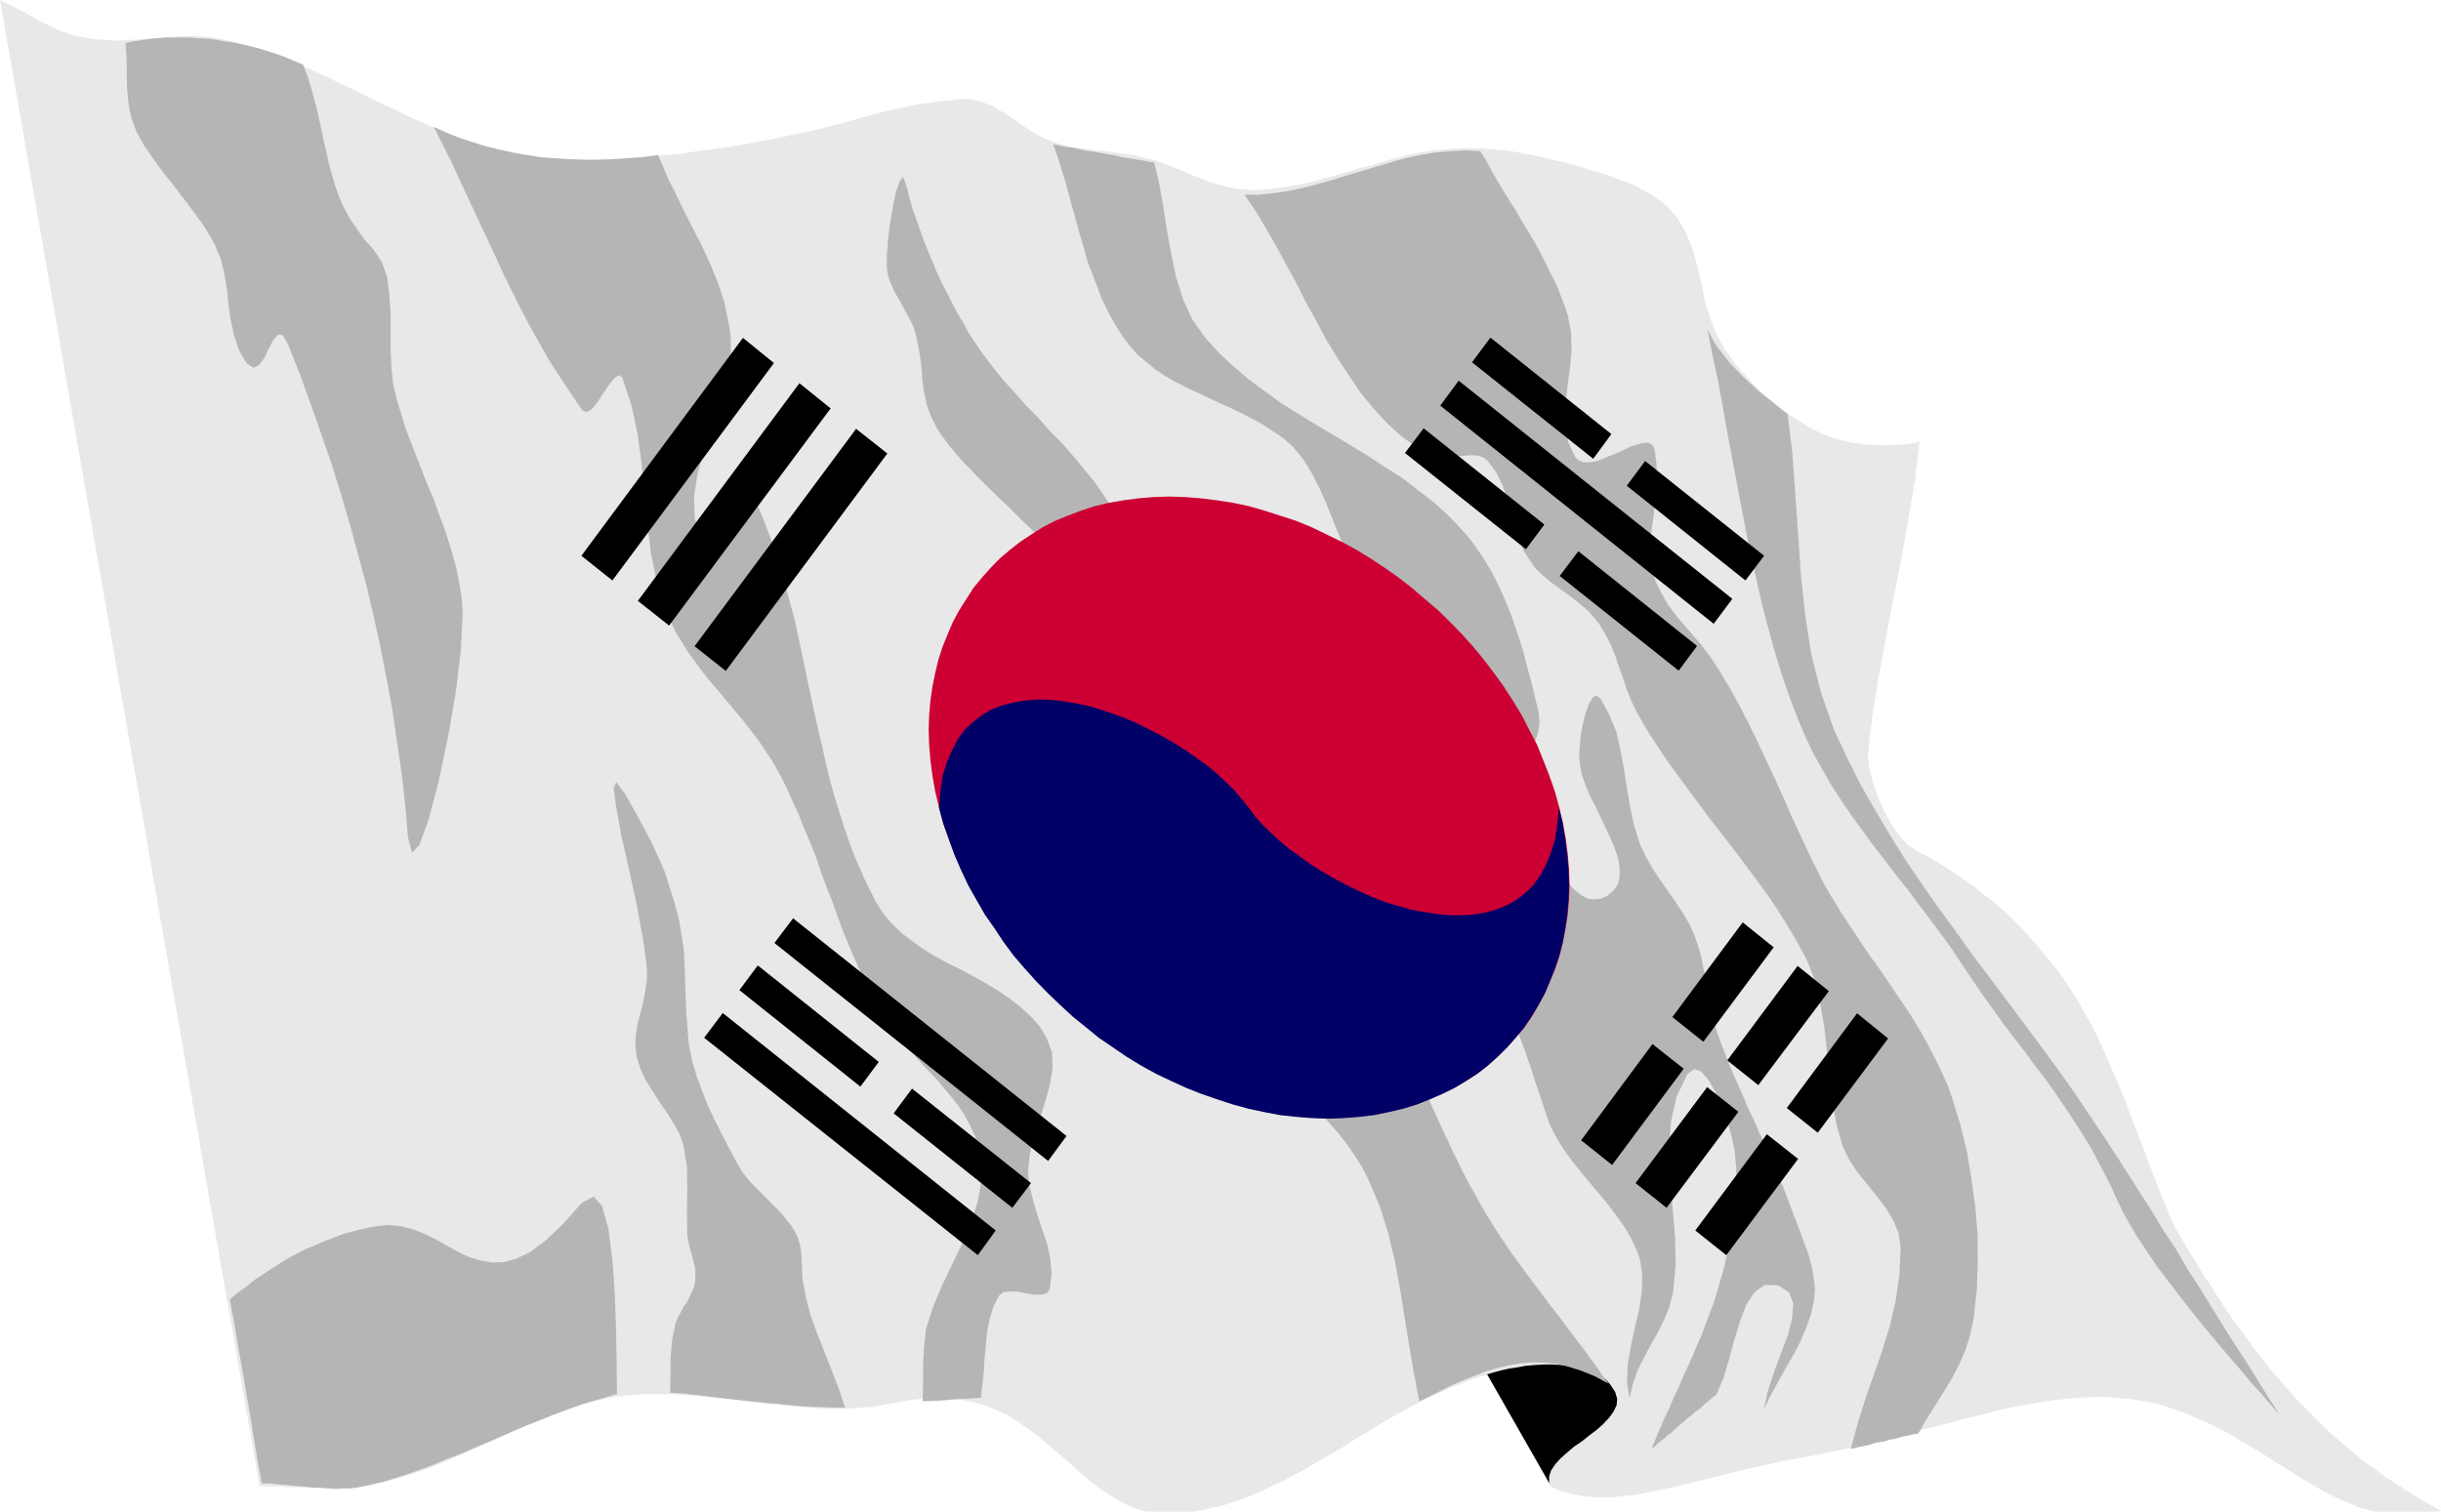
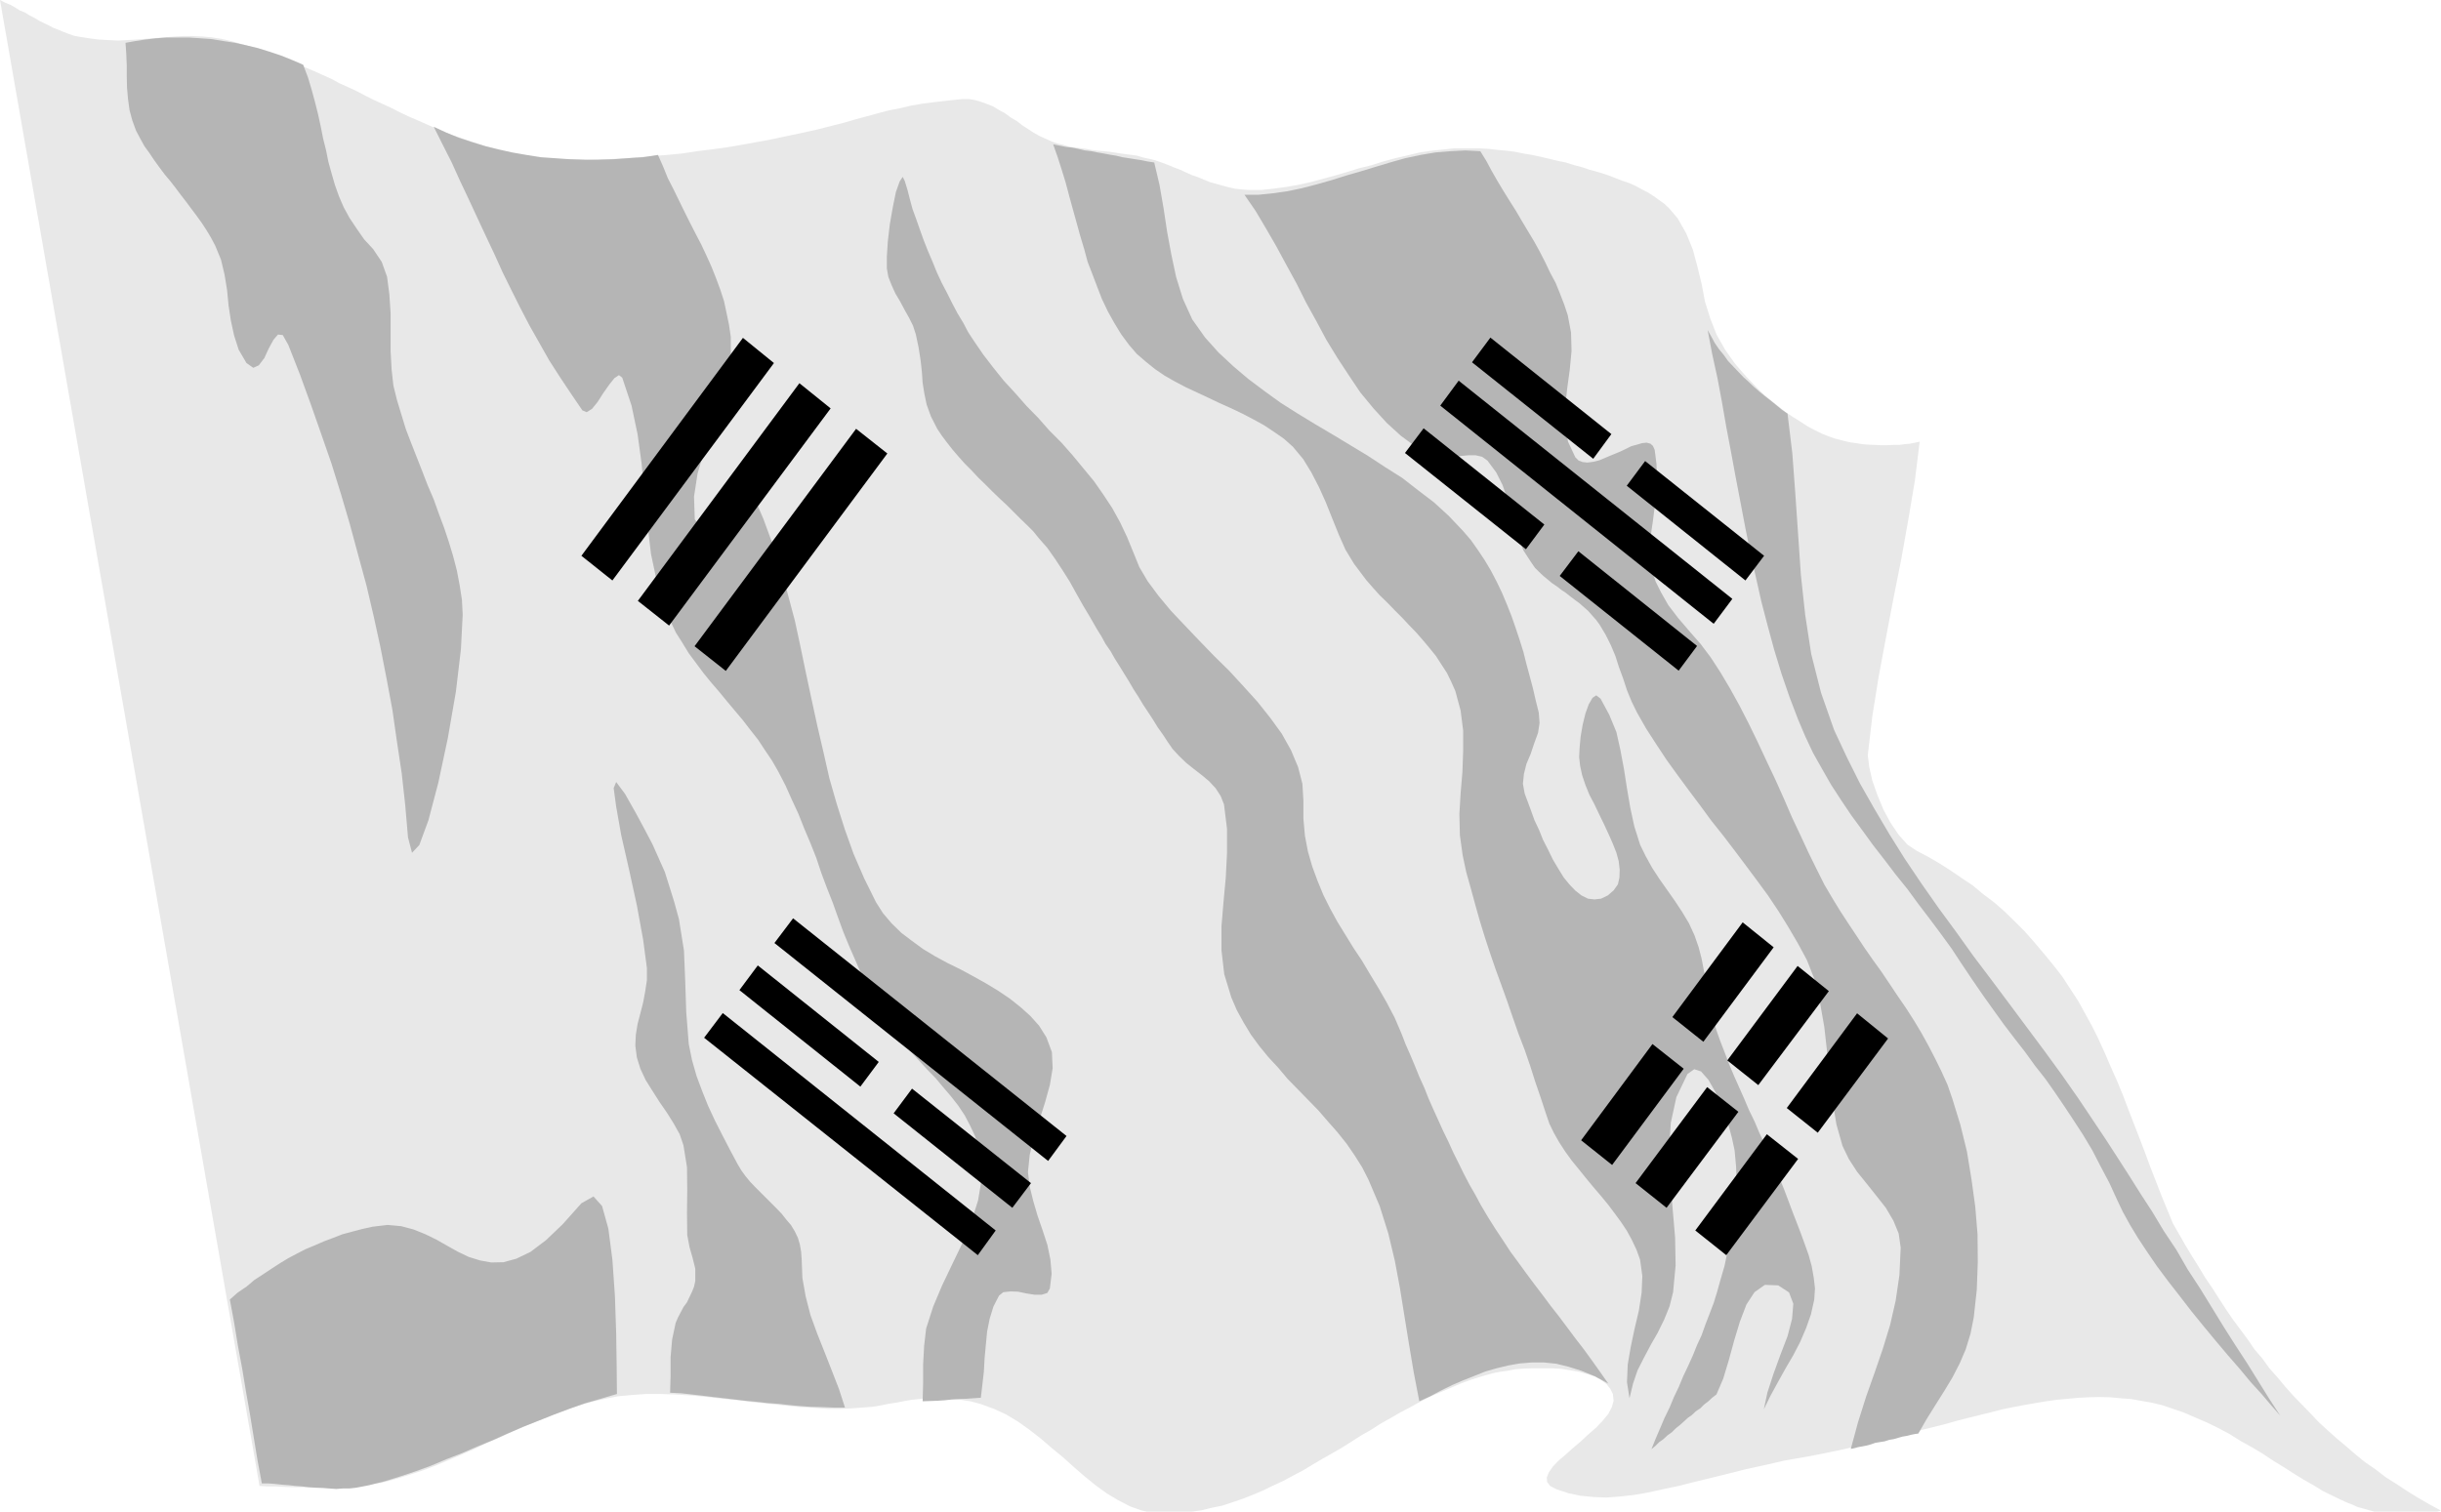
<svg xmlns="http://www.w3.org/2000/svg" width="366.085" height="226.772" fill-rule="evenodd" stroke-linecap="round" preserveAspectRatio="none" viewBox="0 0 9686 6000">
  <style>.pen1{stroke:none}.brush2{fill:#b5b5b5}.brush3{fill:#000}</style>
  <path d="m8621 4854 26 45 25 44 26 43 27 43 25 42 28 41 27 42 27 42 28 41 29 39 29 39 28 41 31 36 28 39 33 37 30 36 32 36 34 35 33 34 33 35 36 33 37 33 37 31 37 32 38 31 41 28 40 31 43 27 42 28 44 27 45 26 46 25-29 7-28 5-28 3-25 2h-52l-24-2-27-1-24-6-23-3-23-6-24-7-23-6-22-10-21-8-22-10-35-17-39-19-37-23-39-22-39-24-42-27-41-25-42-28-42-25-45-25-43-27-45-24-45-22-47-20-46-20-47-16-39-13-42-10-41-7-39-7-42-3-42-4-41-1-42 1-41 2-42 4-44 4-43 6-42 7-45 8-43 8-44 9-46 12-45 11-45 11-46 12-46 13-48 12-49 12-48 13-48 12-50 13-48 12-53 12-51 12-52 11-54 11-53 10-81 14-78 18-74 16-71 18-69 17-66 16-63 16-62 13-59 13-58 10-55 6-52 4-51-2-52-5-48-10-48-16-25-13-12-16-1-18 8-20 16-23 22-23 27-23 29-26 32-27 30-28 31-27 26-27 23-28 14-27 7-25-3-27-10-20-15-19-22-17-24-13-31-10-32-9-34-6-37-6-36-2h-76l-35 1-36 3-31 6-29 4-26 5-43 12-42 13-41 15-42 18-42 18-40 17-41 21-38 21-40 21-38 22-41 23-37 24-39 22-39 25-38 24-38 22-39 22-39 23-38 23-38 20-41 22-39 18-39 19-40 17-40 16-41 14-42 14-44 9-41 10-43 6-43 5-46 4-52-4-50-10-48-17-48-25-45-27-44-32-43-35-44-38-42-38-44-36-44-38-45-35-45-32-48-29-48-22-52-19-41-11-39-6-37-4-34-4h-32l-30 2-31 3-30 3-29 5-30 6-33 5-34 7-32 5-39 3-40 3-43 2h-54l-54-4-58-3-59-6-61-7-61-6-62-8-61-6-62-7-63-6-61-4-59-2h-60l-56 4-54 5-52 10-52 12-52 15-52 17-52 19-51 21-52 22-51 22-52 24-52 22-52 25-50 22-52 22-52 22-50 19-52 17-52 16-32 9-31 8-34 4-33 5-34 5-35 2-34 1-36 2h-70l-33-2h-36l-34-1-35-2h-34l-34-2L0 0l19 10 22 9 18 10 19 12 20 8 19 12 20 10 18 11 20 10 19 9 19 10 21 8 19 8 21 8 20 7 22 4 38 6 38 5 38 2 39 2 35-2 38-2 37-3 38-3 37-3 37-3 36-2h38l39 2 35 3 39 6 39 9 39 11 36 10 38 12 38 13 35 14 37 15 35 14 35 15 36 15 33 15 36 16 33 18 36 16 34 16 32 17 34 17 35 16 35 16 33 17 36 17 33 14 36 16 32 14 36 15 35 14 38 13 35 12 37 12 38 12 36 12 39 8 39 9 46 8 53 6 55 4h59l60 2 62-2 64-2 63-5 65-5 62-5 62-6 59-9 56-7 53-7 49-8 44-8 78-14 71-15 66-14 59-13 55-14 51-13 48-14 45-12 43-12 43-11 46-9 42-10 47-8 48-6 52-6 56-6h25l24 4 24 7 25 9 23 9 23 14 24 13 23 17 24 14 22 17 23 15 23 15 25 14 23 10 24 11 24 8 21 5 23 7 22 3 22 3 24 3 21 4 23 3 23 2 22 2 22 3 24 4 23 3 23 3 21 3 23 7 23 5 25 6 26 9 24 9 24 10 24 9 24 11 24 11 24 8 24 10 24 10 26 7 25 7 26 7 23 5 27 3 27 2h50l47-5 51-7 47-8 50-11 48-13 48-13 48-14 48-15 49-12 47-15 48-13 48-11 50-12 48-7 50-5 35-4h105l36 2 34 4 34 3 33 4 34 7 36 6 33 7 34 8 33 8 34 7 35 11 34 9 23 8 26 7 27 8 27 9 25 10 26 10 27 9 25 11 24 13 25 13 24 15 22 16 21 15 19 18 17 20 17 20 34 60 26 64 18 67 17 70 13 69 21 67 25 64 34 60 19 27 20 28 23 27 23 26 24 25 23 24 26 25 27 22 28 22 27 22 29 19 29 18 29 19 30 16 31 15 31 12 18 6 20 5 18 5 23 5 23 3 24 4 24 2 25 1 24 1h25l25-1h23l21-3 22-2 20-4 18-4-19 154-26 155-28 157-31 156-30 157-29 155-25 156-18 155 6 47 12 53 20 57 24 58 28 52 33 49 35 39 38 25 44 23 43 25 44 28 44 30 45 30 42 35 44 33 41 36 40 39 40 40 38 43 37 44 37 45 36 46 32 49 32 49 27 49 27 49 26 52 25 55 24 56 25 56 24 58 22 58 22 57 23 59 22 58 21 57 22 56 22 57 22 53 21 51z" class="pen1" style="fill:#e8e8e8" />
  <path d="m4179 573 25 5 25 5 26 3 24 5 25 6 26 3 24 5 24 4 26 5 25 4 24 6 26 4 25 4 26 4 24 5 26 4 21 89 16 92 14 93 17 92 19 89 27 87 37 81 51 72 53 59 59 55 59 50 64 48 65 47 68 43 69 42 71 42 68 41 71 43 67 44 68 43 63 49 63 48 59 54 55 58 32 37 29 41 26 39 25 42 23 44 21 44 19 45 19 48 16 46 16 48 15 48 12 48 13 48 13 49 11 48 12 48 3 41-6 39-15 41-14 42-17 40-10 40-4 39 7 39 12 32 13 35 14 39 18 38 16 40 20 39 19 39 22 37 21 34 23 28 23 24 24 19 26 13 26 3 26-3 27-13 23-20 17-24 6-27 1-31-4-34-9-33-15-38-16-36-18-39-19-39-19-40-20-38-16-39-13-39-8-37-4-35 2-38 4-43 8-47 11-45 13-36 15-26 15-10 17 13 35 65 28 68 16 72 14 75 12 77 13 76 16 74 23 73 22 45 26 47 28 43 31 44 31 44 29 44 27 45 22 48 16 46 12 46 9 47 10 48 6 48 9 49 10 45 15 48 16 45 18 46 17 45 19 45 20 45 20 45 19 45 22 45 19 45 20 43 20 45 20 47 20 45 18 44 17 45 18 48 16 41 16 42 16 44 15 42 12 44 8 45 5 43-3 45-13 58-19 54-24 56-27 52-31 53-30 54-29 53-27 55 14-66 24-74 28-77 28-73 18-69 5-60-17-45-43-28-53-2-41 29-32 49-26 68-23 76-21 77-22 73-27 63-17 13-15 14-17 13-15 15-18 12-16 15-17 12-15 14-17 15-15 12-15 15-17 12-16 15-17 12-15 15-16 13 17-42 18-42 17-40 20-41 17-41 20-42 17-41 19-40 19-42 17-42 18-39 15-42 17-44 16-42 13-42 12-43 18-62 14-67 14-64 10-65 6-67 4-66-2-65-6-65-11-51-16-59-23-63-26-58-28-49-29-33-27-9-27 19-44 92-22 101-7 110 5 115 9 115 10 117 2 110-10 106-14 56-21 52-26 53-27 47-27 51-26 51-18 53-14 58-10-64 3-70 12-70 15-71 17-72 11-71 3-67-9-65-14-39-18-38-20-37-24-36-25-34-27-36-29-35-29-34-29-35-29-36-27-33-26-36-24-37-21-37-18-37-13-38-21-64-22-64-20-63-22-64-25-65-22-63-22-64-23-64-23-63-22-64-21-64-20-65-18-64-18-66-18-64-14-66-11-80-2-84 5-83 7-83 3-84v-81l-10-79-21-78-16-36-17-35-22-34-22-34-25-31-26-31-27-31-29-30-28-30-29-29-29-30-30-29-27-30-27-31-24-32-24-32-34-56-27-61-25-62-26-65-27-60-30-58-33-54-41-49-36-32-39-27-39-26-42-23-44-23-44-21-47-21-44-21-45-21-43-20-44-23-42-24-38-26-36-29-36-31-31-36-31-42-28-46-25-45-23-48-19-49-19-50-19-49-14-52-16-53-14-51-15-54-14-51-14-53-16-52-16-50-18-51z" class="pen1 brush2" />
-   <path d="m6147 5886-246-431 27-8 30-8 31-7 34-5 32-6 36-3 35-2h36l35 2 34 3 32 7 30 7 29 10 25 15 24 15 19 21 19 29 8 27-2 25-12 25-17 24-23 25-27 24-29 22-30 24-31 21-28 24-26 23-20 22-17 25-8 24v26z" class="pen1 brush3" />
  <path d="m498 170 3 43 2 46v45l1 44 4 45 6 44 11 41 15 41 17 32 16 29 21 29 18 27 21 29 21 28 21 25 21 27 21 28 21 27 20 27 21 28 21 29 19 29 18 30 17 32 23 56 14 59 10 61 6 62 9 59 13 60 18 56 31 53 27 19 22-10 22-29 17-37 19-35 18-21 19 2 22 39 46 117 43 118 41 117 41 118 38 122 35 119 33 122 33 121 29 124 27 124 24 123 23 123 18 126 19 126 14 127 11 128 16 61 29-31 36-98 39-148 38-178 32-184 20-169 7-137-3-59-9-58-11-58-15-58-17-56-19-57-21-56-20-56-24-56-22-57-22-56-22-56-21-55-18-59-17-56-14-57-7-63-4-73v-151l-5-75-9-69-21-59-34-51-36-39-30-43-28-42-23-42-19-44-16-45-13-45-13-47-9-45-12-48-9-46-11-50-12-48-13-48-15-50-19-50-44-19-45-18-45-15-45-14-46-11-45-10-46-7-48-8-44-3-45-3h-88l-43 3-42 5-40 6-39 7zm2161 5358 2-70v-72l6-69 14-66 9-21 11-21 11-21 14-19 10-21 10-21 8-20 5-23v-48l-11-44-12-42-9-48-1-87 1-92-1-90-14-87-15-44-24-43-27-43-29-42-28-44-27-43-21-45-14-45-6-47 2-43 7-43 11-42 11-43 8-43 7-46v-47l-15-113-25-137-31-142-31-136-20-113-10-74 10-24 35 47 43 76 35 65 31 59 25 56 24 54 18 57 19 61 19 69 20 125 5 122 4 122 10 127 13 64 18 63 22 59 24 60 27 58 29 57 30 58 31 58 15 25 16 22 18 22 20 21 21 21 22 22 22 22 20 20 21 22 19 24 18 21 15 25 12 25 8 27 5 29 2 28 3 76 13 73 19 74 27 74 29 73 29 74 28 72 24 74h-44l-45-2-44-1-44-3-44-4-43-5-43-3-43-5-43-4-43-5-42-5-44-5-41-5-44-5-44-5-43-2zm-1620 360h27l25 2 28 3 27 2 26 3 27 2 27 3 28 2 27 1 25 2 28 2 27-2h26l26-3 27-5 25-5 63-16 61-19 63-21 60-22 59-25 62-24 60-26 61-25 60-27 60-26 61-24 63-25 61-23 62-22 63-18 64-19-1-105-2-135-5-149-10-144-16-123-25-90-34-38-48 27-74 83-67 64-61 46-56 27-51 14-49 1-44-8-45-14-42-20-43-24-42-24-45-22-47-19-49-13-54-5-59 7-41 9-38 10-41 11-36 14-37 14-37 16-36 15-35 18-34 18-33 20-34 22-33 22-34 22-32 27-34 23-32 28 17 91 15 92 17 91 15 91 16 91 15 92 15 91 17 91zm682-5385 35 70 36 71 33 73 35 74 33 71 34 73 34 72 33 73 35 71 35 70 37 71 39 69 39 69 43 67 44 66 45 66 17 7 21-13 22-27 23-36 24-34 20-25 18-12 13 10 37 111 24 114 16 117 11 120 12 118 14 119 24 114 35 112 19 43 21 44 26 41 25 41 29 39 29 39 30 37 32 37 32 39 31 37 32 38 30 39 30 38 27 41 29 43 24 42 29 56 25 56 26 56 23 58 25 59 23 58 20 60 22 59 23 58 21 59 22 60 24 58 25 57 25 58 26 56 29 56 22 41 25 39 30 36 30 35 32 38 31 34 33 36 34 35 30 36 30 35 29 37 26 39 21 40 19 40 15 42 9 45 3 87-14 84-27 85-35 84-40 83-41 86-35 83-28 87-8 69-4 74v74l-2 72 29-1 29-1 29-2 29-3 29-2 29-1 28-2 29-2 6-51 6-52 3-54 5-54 5-52 10-50 15-49 22-43 17-14 29-3 30 1 33 7 32 5h29l22-7 10-18 7-58-5-57-12-58-19-58-20-58-17-58-14-57-7-58 7-68 16-69 23-71 22-69 19-69 11-66-3-64-22-59-29-46-35-39-39-35-43-34-46-31-48-29-50-28-50-27-51-25-50-27-48-29-45-33-41-31-39-38-34-40-28-44-47-95-42-97-35-98-32-101-29-101-24-106-24-103-23-106-22-103-22-106-22-102-28-105-27-101-34-100-36-98-42-97-20-13-30 8-35 25-39 33-37 32-34 22-24 8-11-16-3-90 14-91 26-90 30-90 32-90 26-91 18-89v-92l-7-48-10-48-10-47-15-46-17-46-18-45-19-42-21-45-23-44-22-43-23-46-21-43-22-45-22-43-19-47-20-45-59 9-60 4-57 4-59 2h-58l-58-2-57-4-58-4-56-9-57-10-54-12-53-13-52-16-54-18-49-20-49-23zm1869 215-8-16-12 18-15 42-12 59-12 68-8 68-4 62v46l6 34 13 33 15 33 19 32 17 32 18 32 16 32 11 34 11 52 8 51 5 45 3 44 7 44 9 43 17 47 25 49 18 27 21 28 22 28 24 28 25 28 27 27 27 29 29 28 27 27 28 27 28 26 27 27 27 27 26 25 25 25 21 26 35 40 31 44 29 44 29 46 26 47 27 48 27 45 27 47 18 29 17 31 20 29 17 30 19 30 19 31 18 29 18 31 20 31 18 30 20 30 19 29 19 31 20 28 19 29 20 29 25 27 29 28 30 24 31 24 30 25 26 28 20 31 13 33 12 97v96l-5 98-9 97-8 96v95l11 95 28 92 22 51 27 49 29 48 33 45 36 44 39 42 37 44 41 42 40 41 41 42 38 44 38 43 36 45 31 45 31 49 25 49 45 106 34 108 26 109 20 107 18 112 18 111 19 113 22 114 44-20 43-23 43-21 44-19 43-17 45-18 45-13 46-11 45-8 49-4h47l49 5 49 12 51 16 54 22 53 29-33-47-32-45-32-44-34-44-32-43-33-44-33-42-32-43-32-42-32-43-32-44-31-42-30-46-30-45-29-46-29-49-22-41-23-40-22-42-21-43-21-42-19-42-21-43-19-42-20-44-19-43-17-43-20-44-17-42-18-43-19-43-17-44-27-63-31-59-32-56-34-56-32-54-34-51-32-52-32-52-29-53-27-54-23-56-21-57-17-59-12-63-6-68v-71l-4-67-17-66-28-67-37-66-45-62-50-63-56-62-57-62-61-60-59-61-58-61-54-57-49-59-43-58-33-56-24-59-25-61-27-57-32-58-35-53-37-53-42-51-43-52-44-50-48-48-44-50-47-48-44-50-46-50-41-51-40-52-37-54-23-35-20-38-23-38-20-38-21-42-21-40-20-43-17-42-18-42-17-43-15-42-14-40-15-41-10-37-10-39-11-36zm1348 55h56l58-6 57-8 57-12 58-15 60-17 57-18 59-17 59-18 60-18 57-16 61-13 59-10 60-5 59-3 59 3 24 39 22 41 23 40 24 40 25 40 24 38 24 41 24 40 24 40 22 40 21 41 20 42 22 41 17 42 17 44 14 42 13 69 2 73-7 74-10 73-8 74v71l11 68 29 62 13 13 16 6 19 2 23-3 24-6 24-10 26-11 27-11 26-12 24-12 22-6 20-6 19-2 15 4 10 9 7 16 7 55 2 52v46l-5 45-6 43-5 40-6 40-5 39-2 41 3 38 7 42 14 42 22 44 28 49 39 51 47 55 42 48 40 53 39 60 38 64 37 67 37 72 35 72 36 77 35 74 34 76 32 74 34 72 32 69 32 65 30 60 33 56 30 49 32 49 32 48 31 47 34 49 34 47 33 49 32 48 33 48 32 50 30 50 27 49 27 52 25 51 24 53 19 55 32 104 26 106 18 110 15 109 9 109 1 111-4 109-12 110-13 65-19 62-24 56-29 56-32 53-34 54-35 56-34 59-14 2-15 3-15 4-18 3-18 5-17 5-18 3-19 6-19 3-18 3-17 6-19 5-15 3-17 3-14 4-15 3 29-107 32-101 34-96 32-93 29-95 22-96 15-102 5-109-8-56-21-51-30-51-37-47-39-49-38-47-33-51-25-52-24-85-15-91-12-98-10-99-11-98-17-97-20-88-32-81-35-65-38-65-39-63-42-63-44-60-44-59-45-60-45-59-47-59-44-60-45-60-45-61-44-61-41-62-40-62-37-65-21-43-18-44-15-46-17-46-14-44-18-43-21-42-24-40-14-19-16-18-16-18-16-14-17-15-19-14-17-13-19-15-18-12-18-14-18-12-18-15-17-14-17-16-16-16-14-20-32-49-22-54-17-51-13-53-14-53-17-49-25-50-35-47-21-15-26-6h-28l-31 3-32 7-29 4h-27l-22-8-66-38-61-45-56-51-53-58-52-63-45-67-46-70-44-72-39-73-42-76-38-76-40-73-40-74-41-71-41-69-44-64zm1838 537 18 95 21 96 18 96 17 98 19 100 18 98 19 99 19 100 20 99 22 98 22 98 25 96 26 96 29 95 32 93 34 89 28 66 31 66 36 64 36 63 39 60 41 61 44 60 42 58 46 59 44 58 46 57 44 60 45 59 44 59 43 59 40 61 43 64 42 61 42 59 41 57 42 55 42 54 39 54 41 52 38 54 38 56 37 56 37 57 36 60 33 64 35 66 32 70 22 46 27 49 32 53 37 56 39 57 44 59 46 59 47 61 48 59 48 58 48 57 47 54 44 53 43 47 39 46 35 40-43-66-43-69-44-71-47-72-47-74-46-75-48-78-49-75-45-78-50-75-45-75-48-74-46-73-45-70-44-68-44-66-65-97-67-96-70-96-70-94-70-94-71-95-71-94-68-95-69-94-68-97-66-98-62-99-59-100-58-102-52-104-50-107-52-148-39-154-24-156-17-158-11-161-11-160-12-162-19-157-23-16-22-18-22-18-22-17-22-18-22-19-21-20-21-19-20-21-21-22-20-21-17-24-19-23-17-25-14-26-14-25z" class="pen1 brush2" />
-   <path d="m5272 4438-65-2-62-5-65-7-62-11-63-14-62-17-64-20-61-22-61-24-59-27-59-29-59-32-58-36-56-37-54-38-51-40-54-43-49-46-48-47-46-47-45-51-44-51-42-54-37-56-36-54-35-58-31-57-30-61-26-60-23-63-22-62-17-63-15-62-11-63-8-61-5-62-2-59 2-59 5-57 8-56 11-54 13-54 17-52 20-49 21-49 25-46 28-44 28-44 34-41 34-38 36-37 41-35 41-32 44-29 46-29 48-25 50-20 52-20 55-18 55-13 57-10 60-8 61-5 62-2 64 2 63 5 64 8 64 10 62 13 62 18 62 20 62 20 61 25 60 29 60 29 59 32 57 35 56 37 54 38 53 41 51 44 52 44 47 46 48 49 44 49 43 52 41 54 39 54 36 56 35 57 30 59 31 59 25 62 24 61 22 63 17 62 15 63 11 62 8 63 5 60 2 61-2 57-5 58-8 54-11 56-13 54-17 51-21 51-20 47-25 47-27 46-29 43-34 40-34 38-37 37-40 36-41 32-44 29-46 27-49 24-49 22-53 20-55 17-56 14-58 11-59 7-61 5-62 2z" class="pen1" style="fill:#c03" />
-   <path d="m6186 3206-7 67-9 61-17 54-20 48-24 43-27 37-32 31-36 27-37 20-42 17-41 11-47 8-46 3h-49l-49-5-51-8-52-9-51-15-51-15-52-20-51-23-49-24-50-26-47-27-46-29-43-31-42-30-39-32-36-34-34-32-29-33-25-34-27-34-29-34-33-32-36-34-38-32-42-30-45-32-45-28-48-28-49-25-49-25-51-22-52-19-51-17-50-14-51-10-51-8-49-5h-49l-46 4-47 8-41 11-42 16-37 22-35 27-33 30-27 37-23 43-21 49-17 53-9 61-6 68 17 63 22 62 23 63 26 60 28 60 33 58 33 58 38 54 37 56 40 54 44 51 45 50 47 48 49 47 49 45 53 43 50 41 56 38 54 37 59 36 58 32 59 28 61 28 61 24 61 21 64 21 62 17 62 13 62 12 65 7 62 5 64 2 62-2 62-5 59-7 57-12 56-13 56-17 52-21 49-21 49-24 46-28 44-28 41-32 40-36 38-37 33-38 34-41 29-43 27-45 26-47 20-48 20-50 17-51 14-54 10-56 8-54 5-58 2-58-2-60-5-60-8-63-10-62-15-63z" class="pen1" style="fill:#006" />
-   <path d="m3071 1441-641 863-123-98 641-865 123 100zm225 180-641 862-124-98 641-864 124 100zm225 179-641 863-124-98 641-863 124 98zm3279 676-1085-866 73-99 1086 866-74 99zm126-172-471-376 73-98 472 376-74 98zm-604-483-481-383 73-98 480 383-72 98zm339 841-472-376 74-98 471 376-73 98zm-606-482-480-382 74-98 479 382-73 98zm983 1580-279 375-123-98 279-376 123 99zm-357 482-284 382-123-98 283-382 124 98zm811-120-279 374-123-98 279-376 123 100zm-235-188-280 373-123-98 279-375 124 100zm-122 666-285 382-123-98 284-382 124 98zm-237-187-285 381-123-98 284-381 124 98zm-2739 195-1086-865 74-98 1085 864-73 99zm-208 276-1083-863-74 98 1086 863 71-98zm66-90-471-375 73-98 472 375-74 98zm-603-481-480-383 73-98 480 383-73 98z" class="pen1 brush3" />
+   <path d="m3071 1441-641 863-123-98 641-865 123 100zm225 180-641 862-124-98 641-864 124 100zm225 179-641 863-124-98 641-863 124 98zm3279 676-1085-866 73-99 1086 866-74 99m126-172-471-376 73-98 472 376-74 98zm-604-483-481-383 73-98 480 383-72 98zm339 841-472-376 74-98 471 376-73 98zm-606-482-480-382 74-98 479 382-73 98zm983 1580-279 375-123-98 279-376 123 99zm-357 482-284 382-123-98 283-382 124 98zm811-120-279 374-123-98 279-376 123 100zm-235-188-280 373-123-98 279-375 124 100zm-122 666-285 382-123-98 284-382 124 98zm-237-187-285 381-123-98 284-381 124 98zm-2739 195-1086-865 74-98 1085 864-73 99zm-208 276-1083-863-74 98 1086 863 71-98zm66-90-471-375 73-98 472 375-74 98zm-603-481-480-383 73-98 480 383-73 98z" class="pen1 brush3" />
</svg>